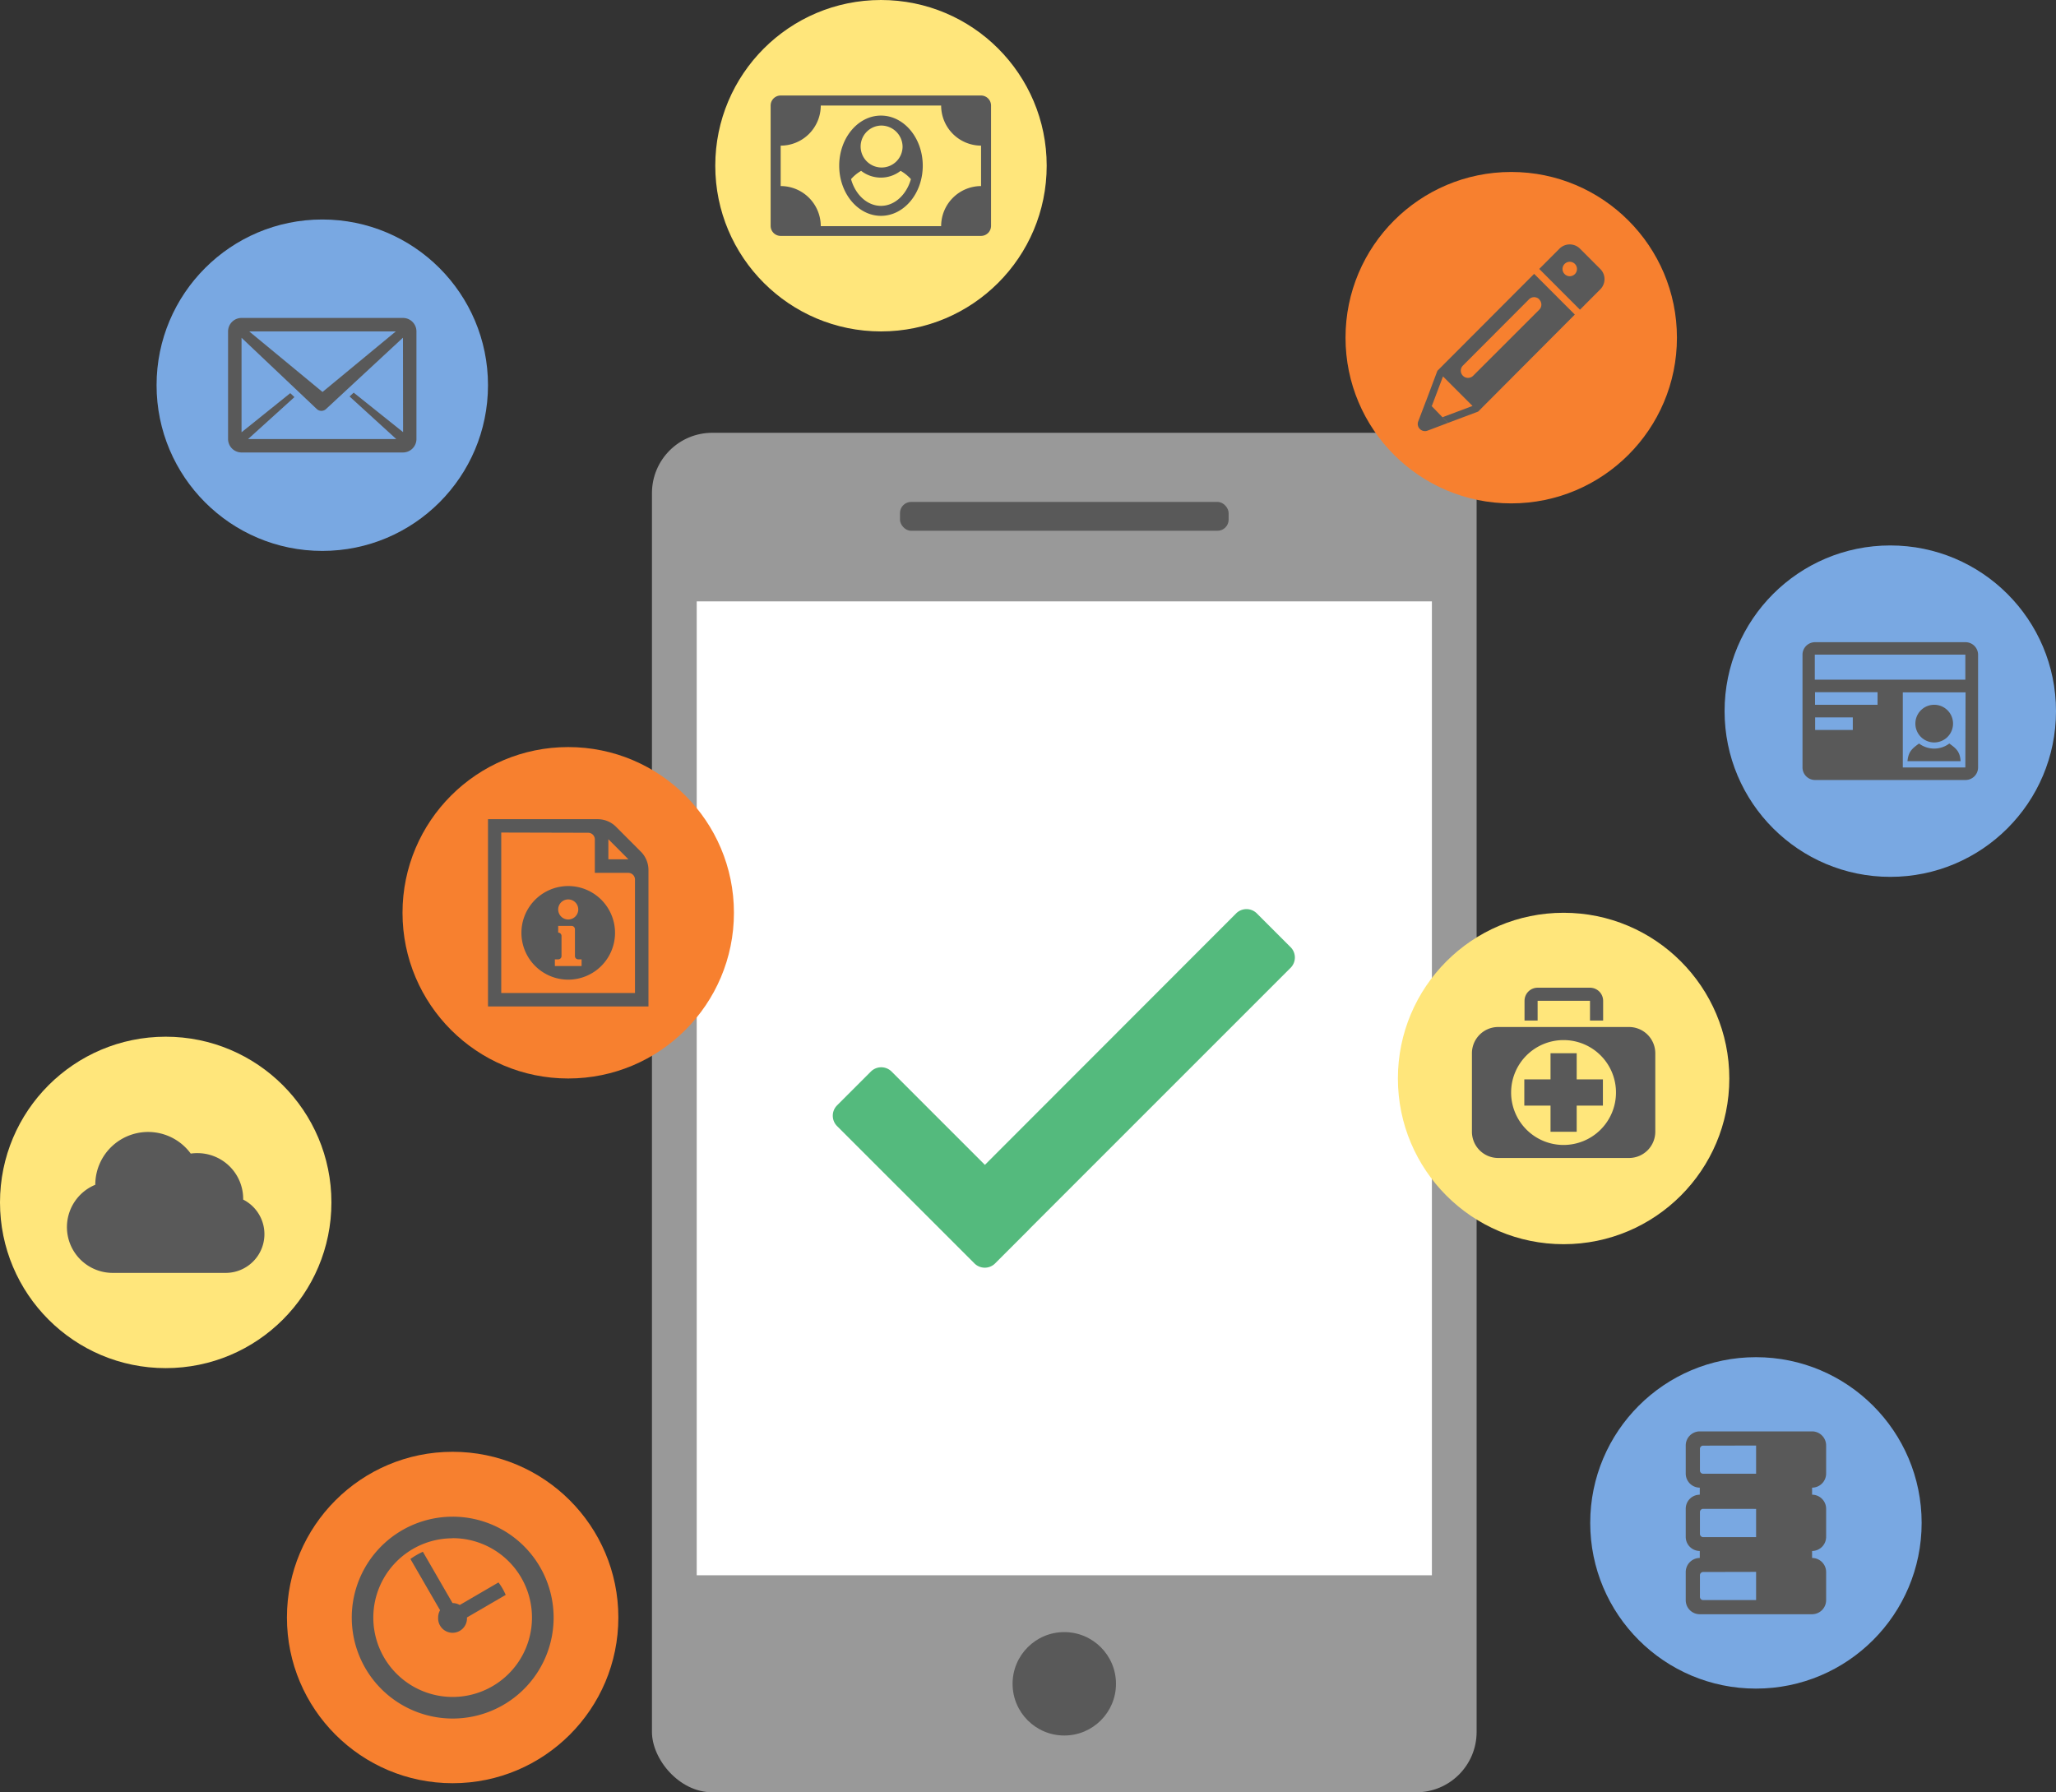
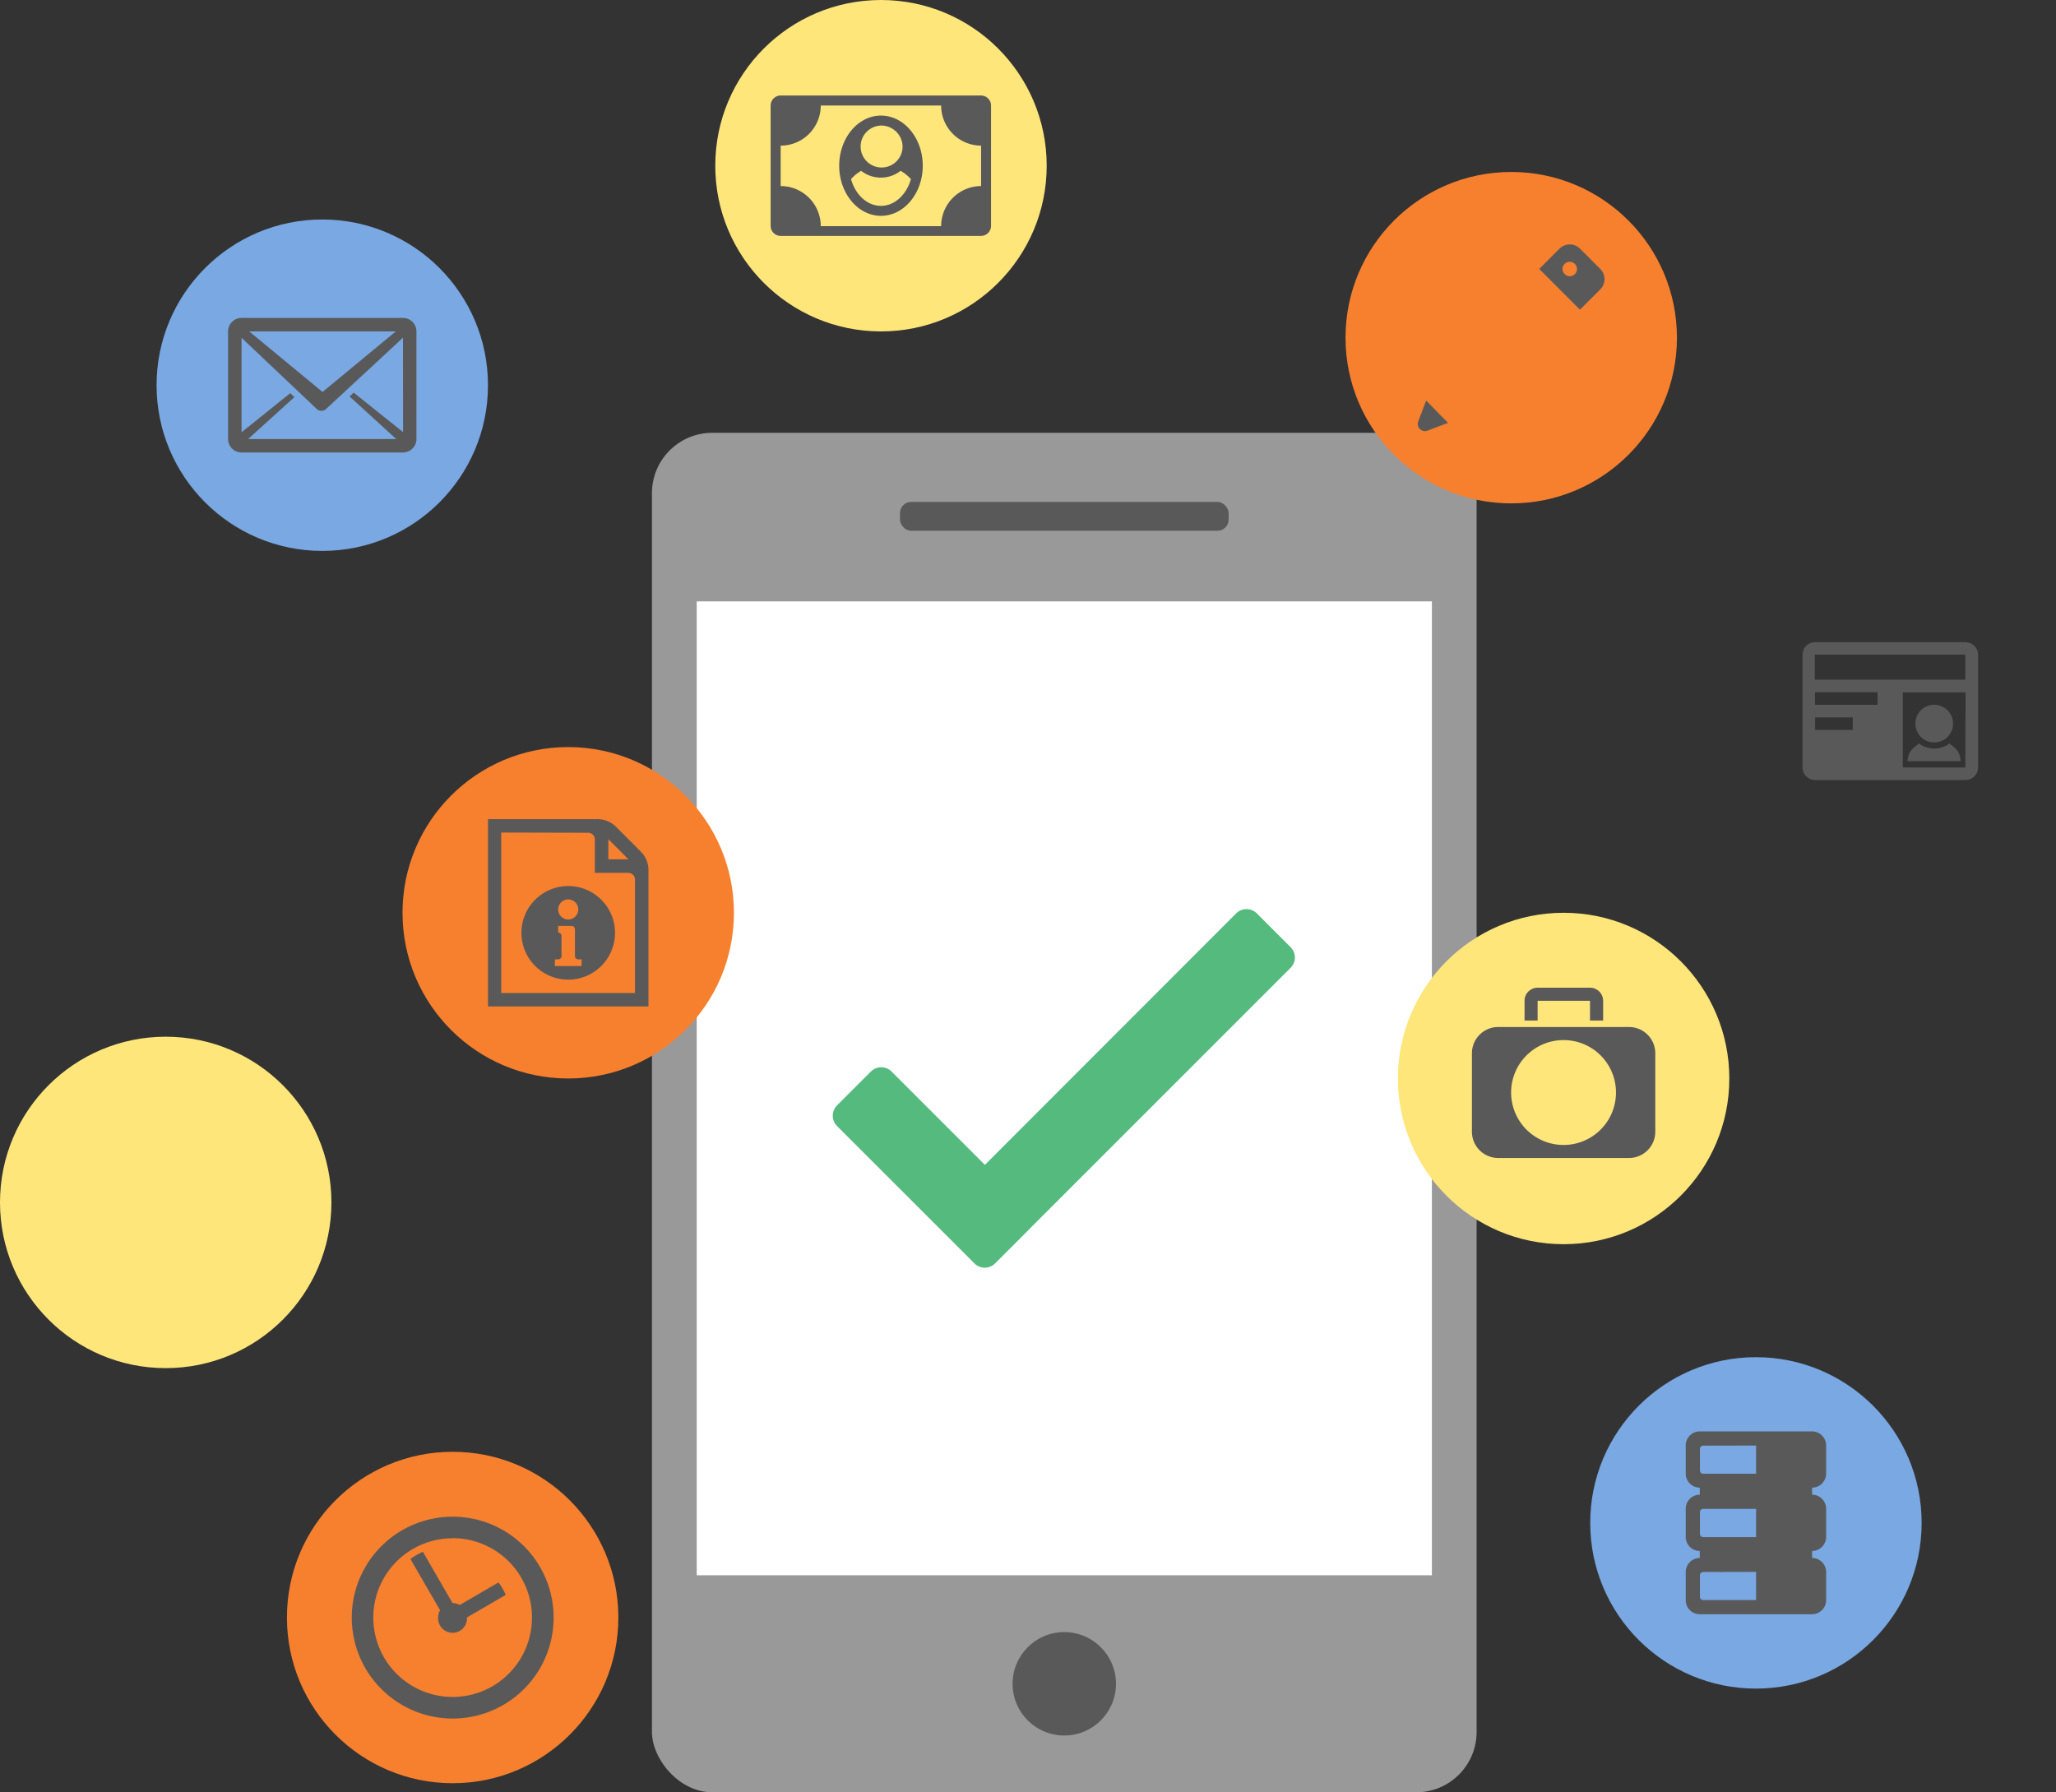
<svg xmlns="http://www.w3.org/2000/svg" viewBox="0 0 364.65 317.89">
  <rect x="0" y="0" width="364.65" height="317.89" fill="#333333" stroke="none" />
  <defs>
    <style>.cls-1{fill:#999;}.cls-2{fill:#fff;}.cls-3{fill:#595959;}.cls-4{fill:#54ba7d;}.cls-5{fill:#f7802f;}.cls-6{fill:#ffe67b;}.cls-7{fill:#79a8e2;}</style>
  </defs>
  <title>Cell_Apps2</title>
  <g id="Layer_2_copy" data-name="Layer 2 copy">
    <rect class="cls-1" x="115.63" y="76.76" width="146.26" height="241.12" rx="10.7" />
    <rect class="cls-2" x="123.57" y="106.66" width="130.39" height="172.73" />
    <rect class="cls-3" x="159.62" y="89.02" width="58.29" height="5.12" rx="1.98" />
    <circle class="cls-3" cx="188.76" cy="298.64" r="9.17" />
    <path class="cls-4" d="M228.91,168l-6-6a2.6,2.6,0,0,0-3.67,0L174.68,206.6l-16.55-16.55a2.6,2.6,0,0,0-3.67,0l-6,6a2.6,2.6,0,0,0,0,3.67l24.37,24.36a2.59,2.59,0,0,0,3.66,0l6-6,.08-.1,46.34-46.34A2.59,2.59,0,0,0,228.91,168Z" />
  </g>
  <g id="Layer_4_copy" data-name="Layer 4 copy">
    <circle class="cls-5" cx="80.28" cy="286.88" r="29.39" />
    <circle class="cls-5" cx="100.78" cy="161.89" r="29.39" />
    <circle class="cls-6" cx="156.25" cy="29.39" r="29.39" />
    <circle class="cls-5" cx="268.03" cy="59.89" r="29.39" />
-     <circle class="cls-7" cx="335.26" cy="126.13" r="29.39" />
    <circle class="cls-6" cx="277.32" cy="191.28" r="29.39" />
    <circle class="cls-7" cx="311.43" cy="270.1" r="29.39" />
    <circle class="cls-6" cx="29.39" cy="213.26" r="29.39" />
    <circle class="cls-7" cx="57.16" cy="68.32" r="29.39" />
    <path id="curve1" class="cls-3" d="M100.78,157.15a8.3,8.3,0,1,1-8.3,8.3A8.3,8.3,0,0,1,100.78,157.15Zm0,2.37a1.78,1.78,0,1,0,1.78,1.78A1.78,1.78,0,0,0,100.78,159.52ZM99.59,166v3.56a.58.58,0,0,1-.59.59h-.59v1.19h4.74v-1.19h-.59a.58.58,0,0,1-.59-.59v-4.74a.6.6,0,0,0-.6-.6H99v1.19A.59.59,0,0,1,99.59,166Z" />
    <path id="curve0" class="cls-3" d="M86.55,145.29h19.38a4.61,4.61,0,0,1,3.36,1.38l4.33,4.34a4.6,4.6,0,0,1,1.39,3.36V178.5H86.55Zm21.35,3.55v3.56h3.55Zm-19-1.18v28.46h23.72V156a1.19,1.19,0,0,0-1.19-1.19h-5.93v-5.93a1.18,1.18,0,0,0-1.18-1.18Z" />
    <path id="curve0-2" data-name="curve0" class="cls-3" d="M42.84,56.39H71.47a2.39,2.39,0,0,1,2.39,2.39V77.87a2.39,2.39,0,0,1-2.39,2.38H42.84a2.39,2.39,0,0,1-2.39-2.38V58.78A2.39,2.39,0,0,1,42.84,56.39Zm28.63,3.5L57.82,72.55a1.2,1.2,0,0,1-1.63,0L42.84,59.91V76.67l8.64-6.94.74.7L44,77.87H70.28L62,70.32l.73-.68,8.76,7ZM44.2,58.78l13,10.74,13-10.74Z" />
    <path id="curve0-3" data-name="curve0" class="cls-3" d="M138.46,16.94H174a1.78,1.78,0,0,1,1.77,1.78V40.06A1.78,1.78,0,0,1,174,41.84H138.46a1.78,1.78,0,0,1-1.78-1.78V18.72A1.78,1.78,0,0,1,138.46,16.94Zm28.46,1.78H145.57a7.11,7.11,0,0,1-7.11,7.11V33a7.11,7.11,0,0,1,7.11,7.11h21.35A7.11,7.11,0,0,1,174,33V25.83A7.11,7.11,0,0,1,166.92,18.72Zm-10.67,3.55A3.72,3.72,0,1,0,160.08,26,3.78,3.78,0,0,0,156.25,22.27Zm-5.31,9.5c.77,2.76,2.86,4.74,5.31,4.74s4.53-2,5.31-4.74a7.44,7.44,0,0,0-1.83-1.47,5.7,5.7,0,0,1-7,0A7.21,7.21,0,0,0,150.94,31.77Zm5.31-11.27c4.09,0,7.41,4,7.41,8.89s-3.32,8.89-7.41,8.89-7.41-4-7.41-8.89S152.16,20.5,156.25,20.5Z" />
    <path id="curve2" class="cls-3" d="M252.94,71.05l1,1v0L255.83,74l0,0,1,1-3.62,1.37a1.28,1.28,0,0,1-1.38-.28,1.26,1.26,0,0,1-.28-1.39Z" />
-     <path id="curve1-2" data-name="curve1" class="cls-3" d="M253.92,72.08,255.83,74l5.34-2-5.24-5.24Zm19.07-19a1.27,1.27,0,0,0-1.8,0L259.45,64.85a1.28,1.28,0,0,0,1.81,1.81L273,54.93A1.28,1.28,0,0,0,273,53.12Zm-.9-4.51,7.22,7.22L262.16,73l-5.34,2-3.89-3.9,2-5.33Z" />
    <path id="curve0-4" data-name="curve0" class="cls-3" d="M283.82,47.7l-3.61-3.61a2.57,2.57,0,0,0-3.61,0L273,47.7l7.22,7.23,3.61-3.62A2.55,2.55,0,0,0,283.82,47.7Zm-4.51-.9a1.28,1.28,0,1,1-1.8,0A1.28,1.28,0,0,1,279.31,46.8Z" />
    <path id="curve3" class="cls-3" d="M338.31,135c.16-1.73.86-2.26,2.05-3.13a4.46,4.46,0,0,0,5.37,0c1.19.87,1.89,1.4,2,3.13Z" />
    <path id="curve2-2" data-name="curve2" class="cls-3" d="M343.05,125a3.34,3.34,0,1,1-3.34,3.33A3.33,3.33,0,0,1,343.05,125Z" />
    <path class="cls-3" d="M348.61,113.9h-26.7a2.22,2.22,0,0,0-2.22,2.22v20a2.23,2.23,0,0,0,2.22,2.22h26.7a2.23,2.23,0,0,0,2.22-2.22v-20A2.23,2.23,0,0,0,348.61,113.9Zm-20,15.57h-6.68v-2.23h6.68ZM333,125H321.91v-2.23H333Zm15.57,11.12H337.48V122.79h11.13Zm0-15.57h-26.7v-4.45h26.7Z" />
-     <path id="curve2-3" data-name="curve2" class="cls-3" d="M275,186.8h4.64v4.64h4.65v4.65h-4.65v4.64H275v-4.64h-4.65v-4.65H275Z" />
    <path id="curve1-3" data-name="curve1" class="cls-3" d="M265.7,182.15h23.23a4.66,4.66,0,0,1,4.65,4.65v13.93a4.66,4.66,0,0,1-4.65,4.65H265.7a4.66,4.66,0,0,1-4.64-4.65V186.8A4.66,4.66,0,0,1,265.7,182.15Zm11.62,2.32a9.3,9.3,0,1,0,9.29,9.29A9.29,9.29,0,0,0,277.32,184.47Z" />
    <path id="curve0-5" data-name="curve0" class="cls-3" d="M272.67,175.18H282a2.33,2.33,0,0,1,2.33,2.32V181H282V177.5h-9.29V181h-2.32V177.5A2.32,2.32,0,0,1,272.67,175.18Z" />
    <path id="curve0-6" data-name="curve0" class="cls-3" d="M321.39,276.32a2.5,2.5,0,0,1,2.49,2.49v5a2.5,2.5,0,0,1-2.49,2.49H301.47a2.49,2.49,0,0,1-2.49-2.49v-5a2.5,2.5,0,0,1,2.49-2.49v-1.24a2.5,2.5,0,0,1-2.49-2.49v-5a2.49,2.49,0,0,1,2.49-2.49v-1.25a2.5,2.5,0,0,1-2.49-2.49v-5a2.5,2.5,0,0,1,2.49-2.49h19.92a2.5,2.5,0,0,1,2.49,2.49v5a2.5,2.5,0,0,1-2.49,2.49v1.25a2.5,2.5,0,0,1,2.49,2.49v5a2.5,2.5,0,0,1-2.49,2.49ZM302,278.81a.58.58,0,0,0-.5.62v3.74a.58.58,0,0,0,.5.62h9.46v-5Zm0-22.41a.58.58,0,0,0-.5.63v3.73a.58.58,0,0,0,.5.62h9.46v-5Zm0,11.21a.58.58,0,0,0-.5.62V272a.58.58,0,0,0,.5.62h9.46v-5Z" />
    <path id="curve1-4" data-name="curve1" class="cls-3" d="M75,275.22l5.26,9.1h0a2.6,2.6,0,0,1,1.28.34l6.87-4a10.35,10.35,0,0,1,1.28,2.21l-6.87,4h0a2.56,2.56,0,1,1-5.11,0,2.52,2.52,0,0,1,.34-1.28l-5.26-9.09A13.16,13.16,0,0,1,75,275.22Z" />
    <path id="curve0-7" data-name="curve0" class="cls-3" d="M80.28,269a17.9,17.9,0,1,1-17.89,17.9A17.89,17.89,0,0,1,80.28,269Zm0,3.83a14.07,14.07,0,1,0,14.07,14.07A14.07,14.07,0,0,0,80.28,272.81Z" />
-     <path id="curve0-8" data-name="curve0" class="cls-3" d="M16.9,210.13a9.37,9.37,0,0,1,16.93-5.53,7.71,7.71,0,0,1,1.18-.08,8.11,8.11,0,0,1,8.12,8.12v.12a6.87,6.87,0,0,1-3.12,13H20a8.12,8.12,0,0,1-3.12-15.62Z" />
  </g>
</svg>